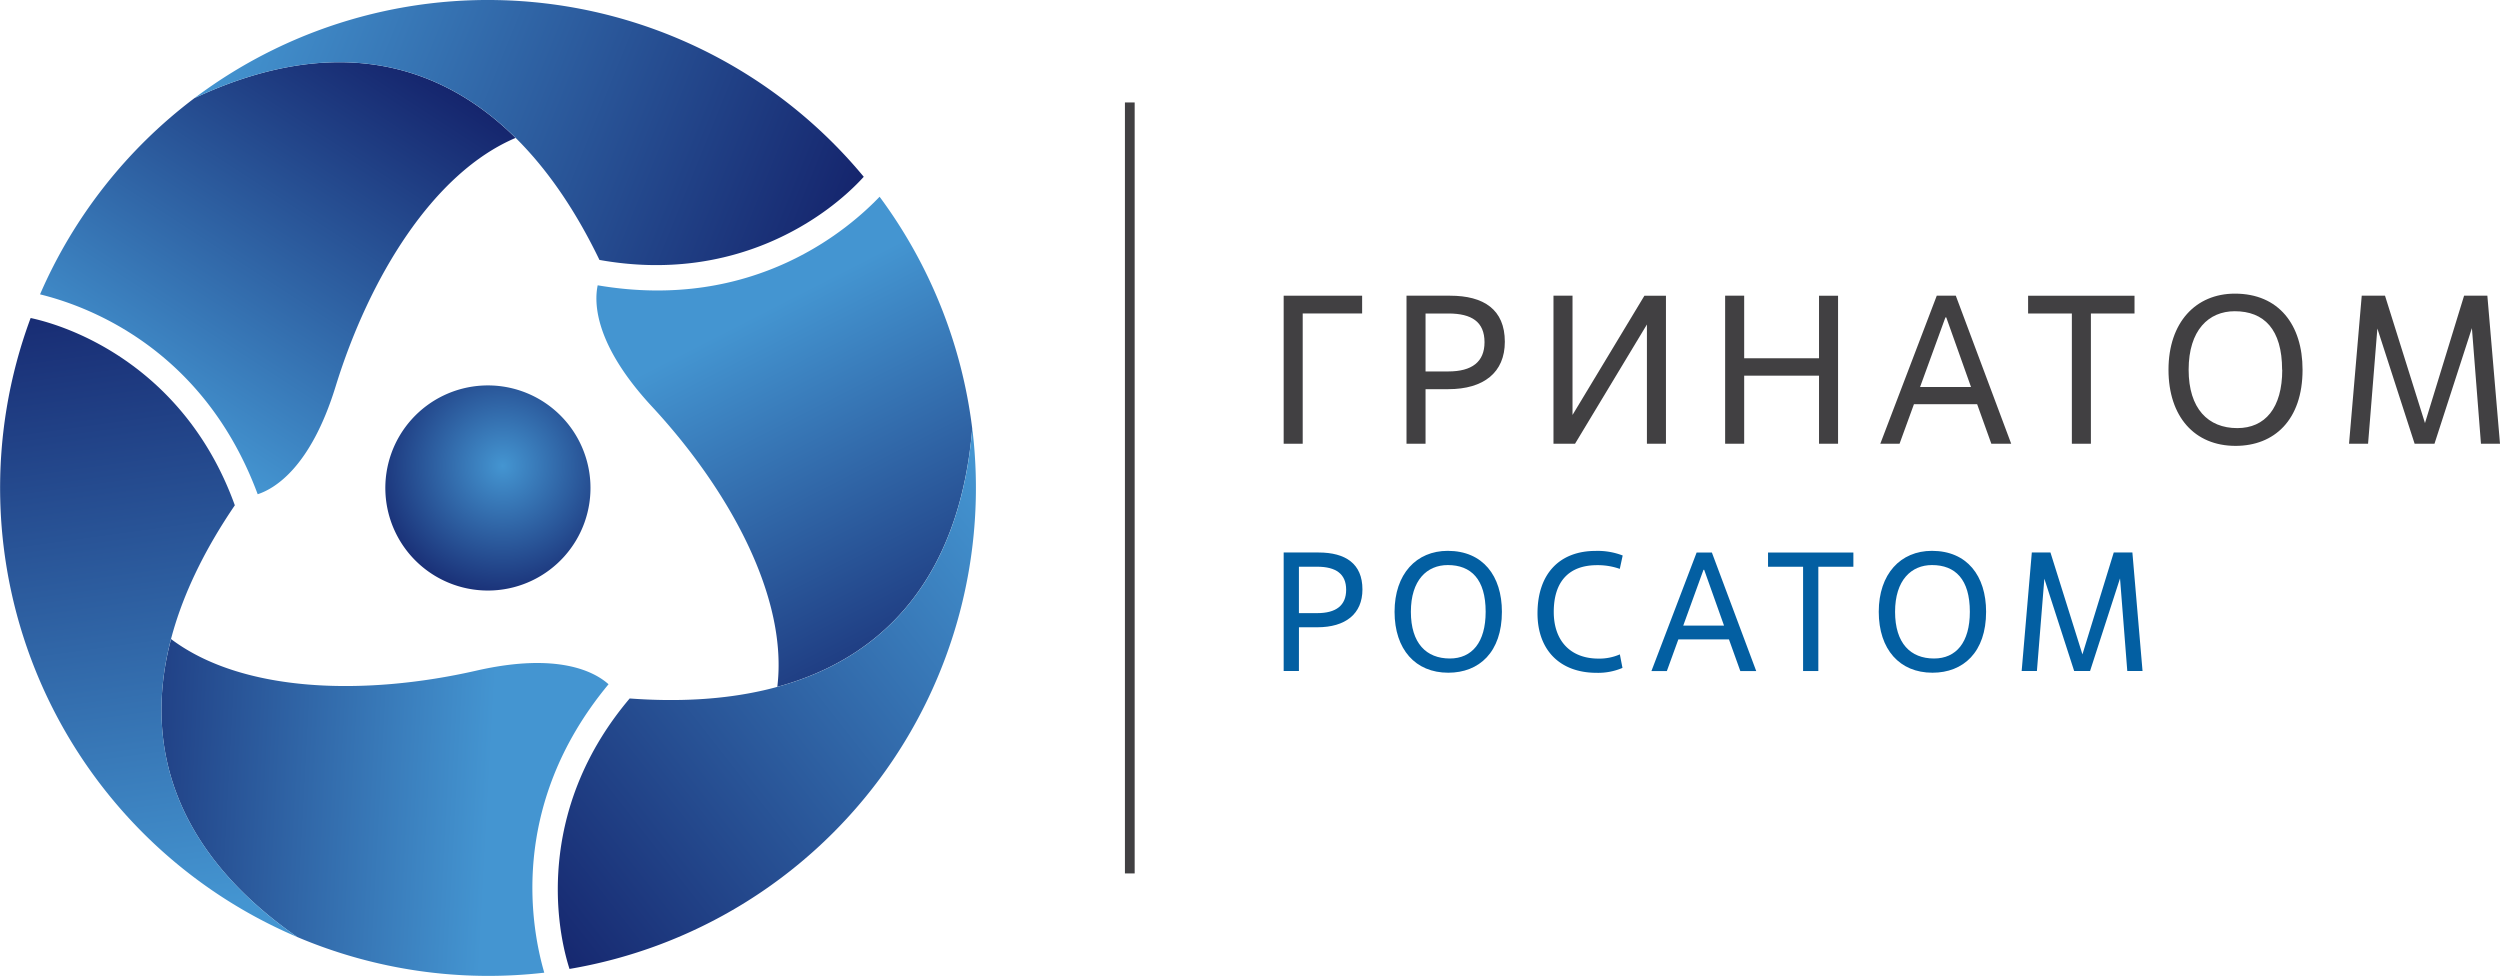
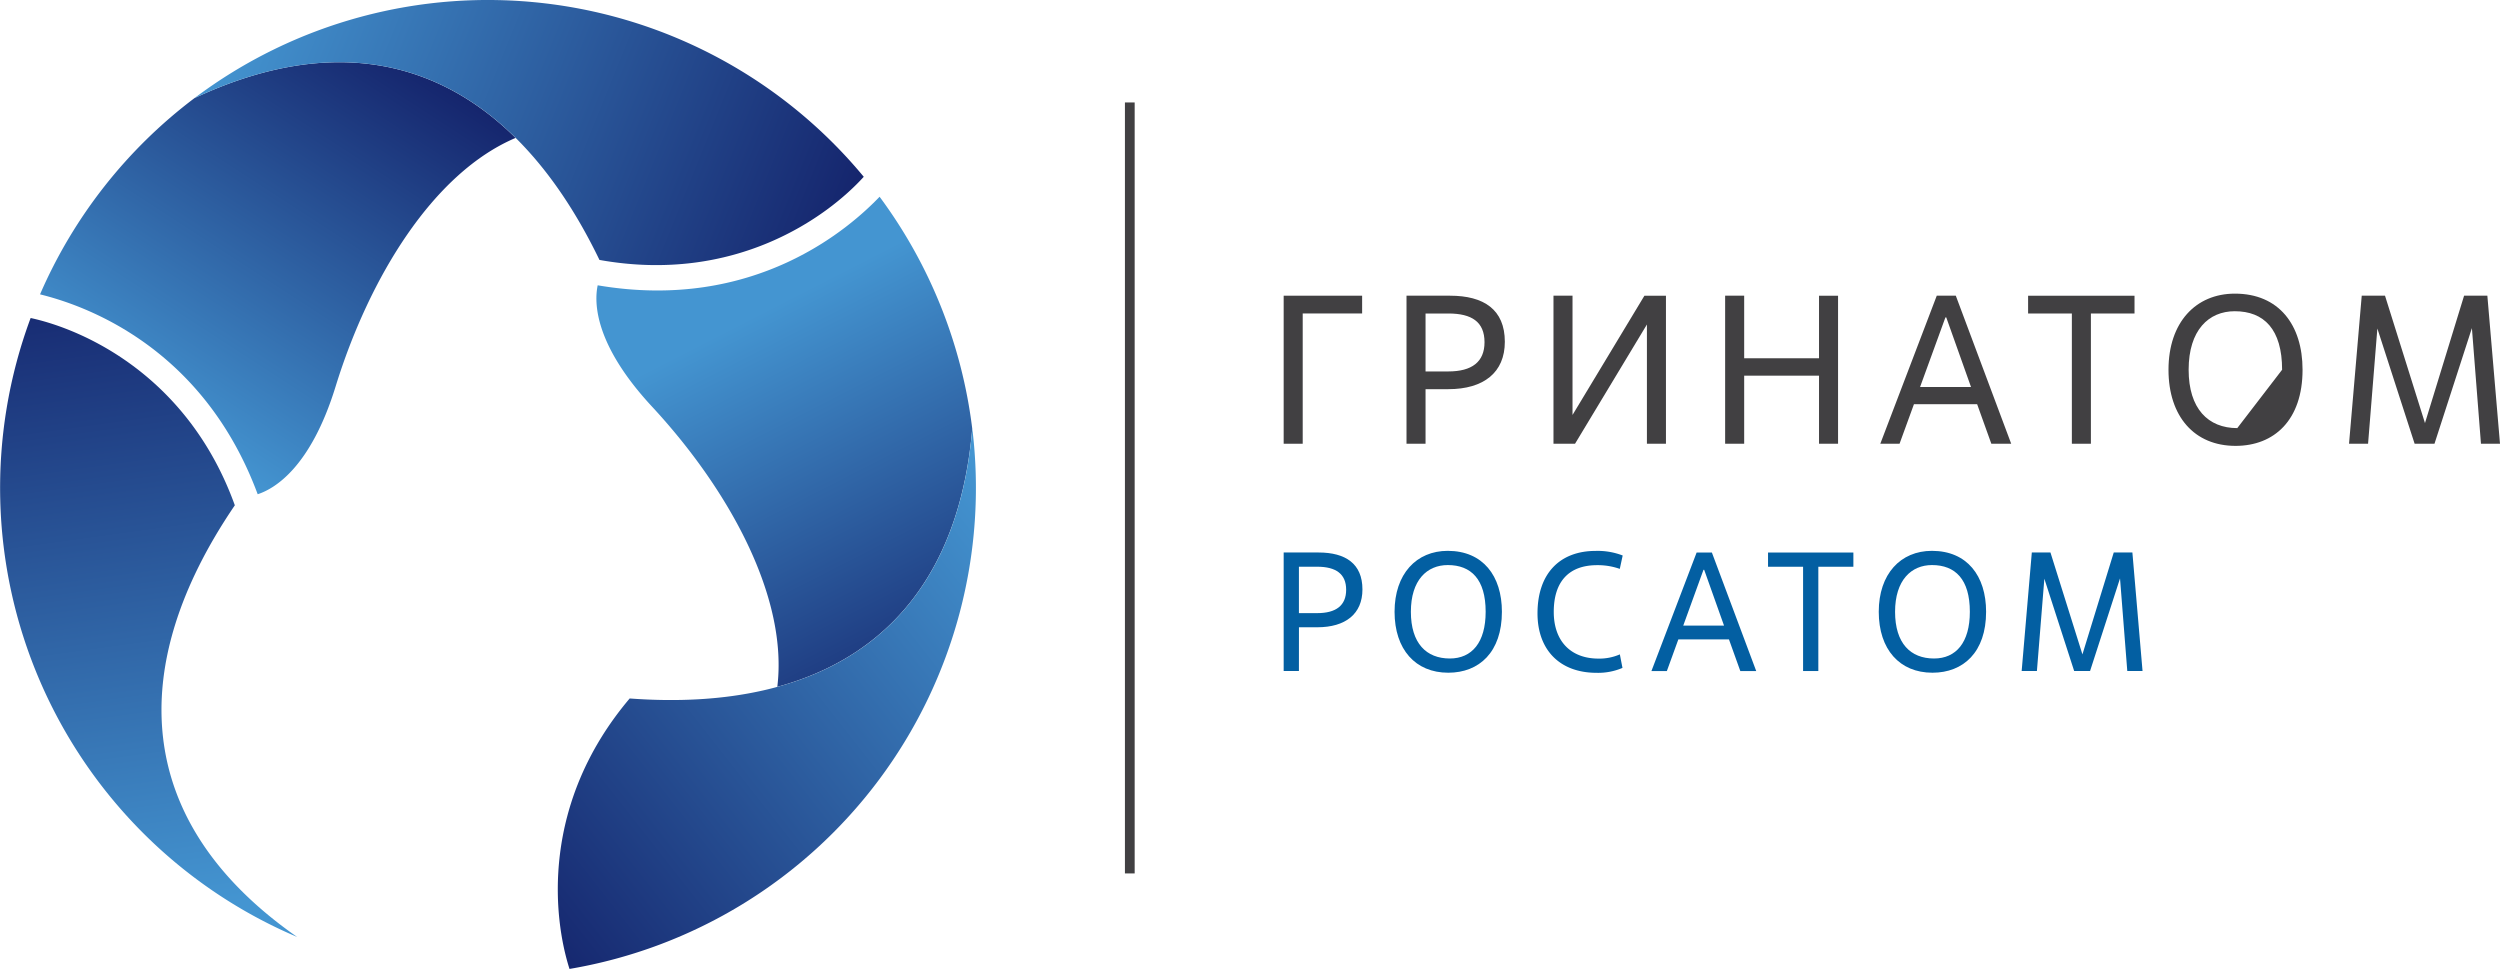
<svg xmlns="http://www.w3.org/2000/svg" xmlns:xlink="http://www.w3.org/1999/xlink" viewBox="0 0 726.16 283.46">
  <defs>
    <style>.cls-1{fill:url(#Безымянный_градиент);}.cls-2{fill:url(#Безымянный_градиент_7);}.cls-3{fill:url(#Безымянный_градиент_7-2);}.cls-4{fill:url(#Безымянный_градиент_7-3);}.cls-5{fill:url(#Безымянный_градиент_7-4);}.cls-6{fill:url(#Безымянный_градиент_7-5);}.cls-7{fill:url(#Безымянный_градиент_7-6);}.cls-8{fill:#414042;}.cls-9{fill:#035fa2;}</style>
    <radialGradient id="Безымянный_градиент" cx="-27744.57" cy="20499.64" r="298.27" gradientTransform="matrix(0.14, 0, 0, -0.14, 4030.24, 3005.29)" gradientUnits="userSpaceOnUse">
      <stop offset="0" stop-color="#4495d1" />
      <stop offset="1" stop-color="#15256d" />
    </radialGradient>
    <linearGradient id="Безымянный_градиент_7" x1="41.23" y1="2034.52" x2="111.7" y2="2143.03" gradientTransform="matrix(1, 0, 0, -1, 0, 2156.22)" xlink:href="#Безымянный_градиент" />
    <linearGradient id="Безымянный_градиент_7-2" x1="69.36" y1="2159.57" x2="244.42" y2="2088.84" gradientTransform="matrix(1, 0, 0, -1, 0, 2156.22)" xlink:href="#Безымянный_градиент" />
    <linearGradient id="Безымянный_градиент_7-3" x1="1951.69" y1="8117.25" x2="2022.16" y2="8225.76" gradientTransform="matrix(-0.5, -0.87, -0.87, 0.5, 8180.04, -2129.69)" xlink:href="#Безымянный_градиент" />
    <linearGradient id="Безымянный_градиент_7-4" x1="1979.82" y1="8242.31" x2="2154.89" y2="8171.58" gradientTransform="matrix(-0.5, -0.87, -0.87, 0.5, 8180.04, -2129.69)" xlink:href="#Безымянный_градиент" />
    <linearGradient id="Безымянный_градиент_7-5" x1="6264.32" y1="3421.38" x2="6334.79" y2="3529.9" gradientTransform="matrix(-0.5, 0.87, 0.87, 0.5, 378.56, -7070.92)" xlink:href="#Безымянный_градиент" />
    <linearGradient id="Безымянный_градиент_7-6" x1="6292.46" y1="3546.45" x2="6467.51" y2="3475.72" gradientTransform="matrix(-0.5, 0.87, 0.87, 0.5, 378.56, -7070.92)" xlink:href="#Безымянный_градиент" />
  </defs>
  <g id="Слой_2" data-name="Слой 2">
    <g id="Слой_1-2" data-name="Слой 1">
      <g id="Logo">
-         <path class="cls-1" d="M163.85,161.68a29.79,29.79,0,1,1-2.18-42.06A29.77,29.77,0,0,1,163.85,161.68Z" />
        <path class="cls-2" d="M56.49,28.5a142.18,142.18,0,0,0-44.86,57c11.78,2.9,47,14.38,63.22,58.06,4.87-1.59,15.36-7.7,22.63-31.3,9.76-31.6,28.27-62,52.28-72.2C125.81,16.35,94.27,10.77,56.49,28.5Z" />
        <path class="cls-3" d="M250.89,51.35h0A141.71,141.71,0,0,0,56.49,28.5c52.45-24.61,92.88-4.31,117.63,47C213.55,82.58,240.33,63,250.89,51.35Z" />
-         <path class="cls-4" d="M86.32,272.16a142.13,142.13,0,0,0,71.77,10.37c-3.37-11.65-11.07-47.93,18.67-83.78-3.81-3.42-14.34-9.45-38.42-3.95-32.24,7.35-67.82,6.51-88.66-9.18C41.13,218.19,52.07,248.3,86.32,272.16Z" />
        <path class="cls-5" d="M8.9,92.37h0A141.74,141.74,0,0,0,86.32,272.16C38.78,239,36.15,193.87,68.21,146.77,54.61,109.09,24.23,95.7,8.9,92.37Z" />
        <path class="cls-6" d="M282.4,124.49a142.18,142.18,0,0,0-26.91-67.34c-8.4,8.75-36,33.55-81.88,25.72-1.06,5-1,17.15,15.79,35.25,22.48,24.25,39.55,55.48,36.38,81.38C258.26,190.61,278.86,166.08,282.4,124.49Z" />
        <path class="cls-7" d="M165.42,281.44h0a141.72,141.72,0,0,0,117-156.94c-4.92,57.73-42.71,82.6-99.52,78.38C157,233.49,160.64,266.49,165.42,281.44Z" />
        <rect class="cls-8" x="326.75" y="29.76" width="2.83" height="223.94" />
        <path class="cls-8" d="M378.39,128.89h-5.53v-43h22.79v5.16H378.39v37.83Z" />
        <path class="cls-8" d="M414.07,128.89h-5.53v-43h12.65c9.77,0,15.91,4,15.91,13.39,0,8.91-6.14,13.76-16.4,13.76h-6.63v15.84Zm0-21h6.63c6.82,0,10.5-2.76,10.5-8.48,0-5.9-3.69-8.35-10.5-8.35h-6.63Z" />
        <path class="cls-8" d="M483.9,128.89h-5.53V94.25l-20.88,34.64h-6.26v-43h5.53v34.64L477.64,85.9h6.26Z" />
        <path class="cls-8" d="M533.89,128.89h-5.53V109.11H506.62v19.78h-5.53v-43h5.53v18.18h21.74V85.9h5.53Z" />
        <path class="cls-8" d="M574.29,117.41H555.93l-4.18,11.48h-5.59l16.4-43h5.53l16.09,43h-5.77Zm-16.58-5h14.8l-7.19-20.21h-.25Z" />
        <path class="cls-8" d="M607.33,128.89H601.8V91.06H589.09V85.9H620v5.16H607.33Z" />
-         <path class="cls-8" d="M629.87,107.4c0-13.76,7.92-22.11,19.29-22.11,12.77,0,19.65,9.09,19.65,22.11,0,14.62-8.23,22.11-19.47,22.11C637.42,129.51,629.87,121,629.87,107.4Zm33,0c0-11.79-5.28-17-13.76-17-7.55,0-13.39,5.47-13.39,17,0,11.3,5.65,16.95,14.13,16.95C657.93,124.35,662.91,118.51,662.91,107.4Z" />
+         <path class="cls-8" d="M629.87,107.4c0-13.76,7.92-22.11,19.29-22.11,12.77,0,19.65,9.09,19.65,22.11,0,14.62-8.23,22.11-19.47,22.11C637.42,129.51,629.87,121,629.87,107.4Zm33,0c0-11.79-5.28-17-13.76-17-7.55,0-13.39,5.47-13.39,17,0,11.3,5.65,16.95,14.13,16.95Z" />
        <path class="cls-8" d="M726.16,128.89h-5.53L718,95.3l-10.87,33.59h-5.77L690.54,95.42l-2.7,33.47h-5.53l3.69-43h6.76l11.61,37,11.36-37h6.76Z" />
        <path class="cls-9" d="M377.29,194.91h-4.43V160.48H383c7.82,0,12.74,3.25,12.74,10.72,0,7.13-4.92,11-13.13,11h-5.31Zm0-16.82h5.31c5.46,0,8.41-2.21,8.41-6.79s-2.95-6.69-8.41-6.69h-5.31Z" />
        <path class="cls-9" d="M405.07,177.7c0-11,6.34-17.7,15.44-17.7,10.23,0,15.74,7.28,15.74,17.7,0,11.71-6.59,17.7-15.59,17.7C411.12,195.4,405.07,188.62,405.07,177.7Zm26.46,0c0-9.44-4.23-13.57-11-13.57-6.05,0-10.72,4.38-10.72,13.57s4.52,13.57,11.31,13.57C427.55,191.27,431.53,186.6,431.53,177.7Z" />
        <path class="cls-9" d="M471.27,194a18,18,0,0,1-7.52,1.43c-10.72,0-17.16-6.69-17.16-17.26,0-11.7,6.59-18.15,16.87-18.15a20.24,20.24,0,0,1,7.87,1.33l-.84,3.89a19.21,19.21,0,0,0-6.59-1.08c-8.16,0-12.59,4.72-12.59,13.57,0,8.56,5,13.57,13,13.57a14.8,14.8,0,0,0,6.2-1.23Z" />
        <path class="cls-9" d="M502.2,185.72H487.5l-3.34,9.2h-4.48l13.13-34.43h4.43l12.88,34.43H505.5Zm-13.28-4h11.85L495,165.5h-.2Z" />
        <path class="cls-9" d="M528.16,194.91h-4.43V164.62H513.55v-4.13h24.79v4.13H528.16Z" />
        <path class="cls-9" d="M545.71,177.7c0-11,6.34-17.7,15.44-17.7,10.23,0,15.74,7.28,15.74,17.7,0,11.71-6.59,17.7-15.59,17.7C551.76,195.4,545.71,188.62,545.71,177.7Zm26.46,0c0-9.44-4.23-13.57-11-13.57-6,0-10.72,4.38-10.72,13.57s4.52,13.57,11.31,13.57C568.19,191.27,572.17,186.6,572.17,177.7Z" />
        <path class="cls-9" d="M622.33,194.91H617.9L615.79,168l-8.7,26.9h-4.62l-8.66-26.8-2.16,26.8h-4.43l2.95-34.43h5.41l9.29,29.61,9.1-29.61h5.41Z" />
      </g>
    </g>
  </g>
</svg>